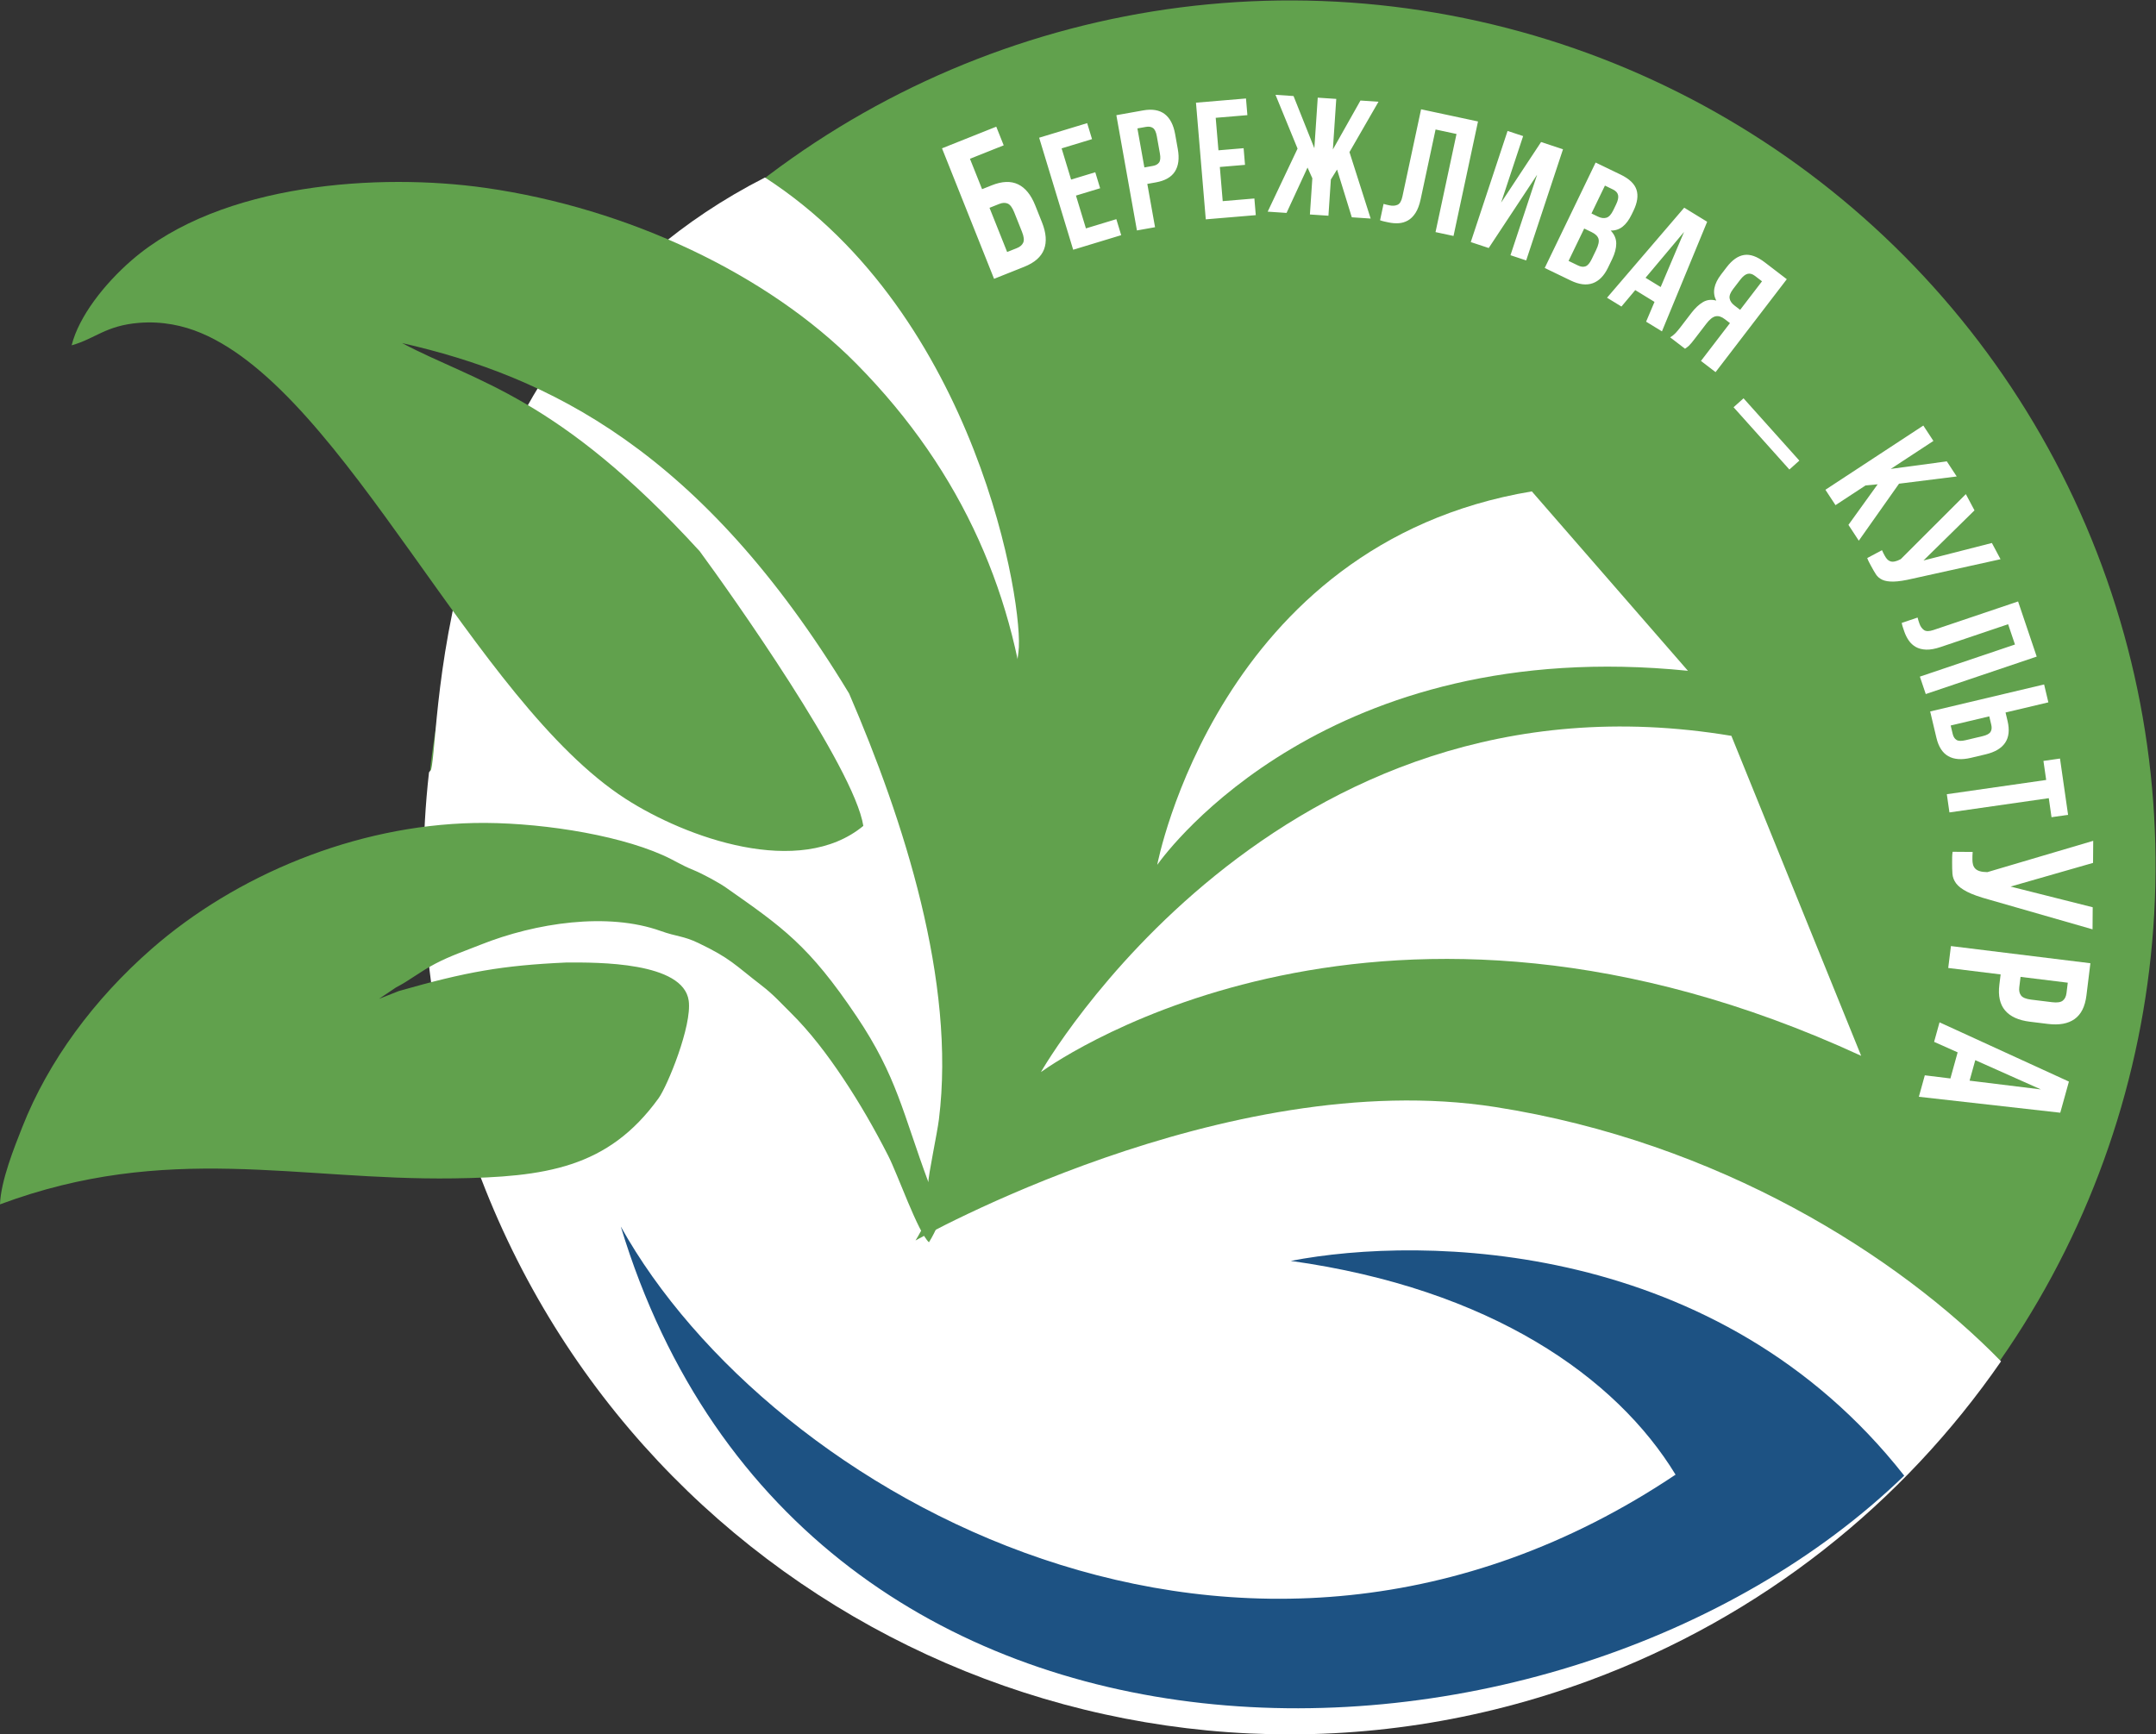
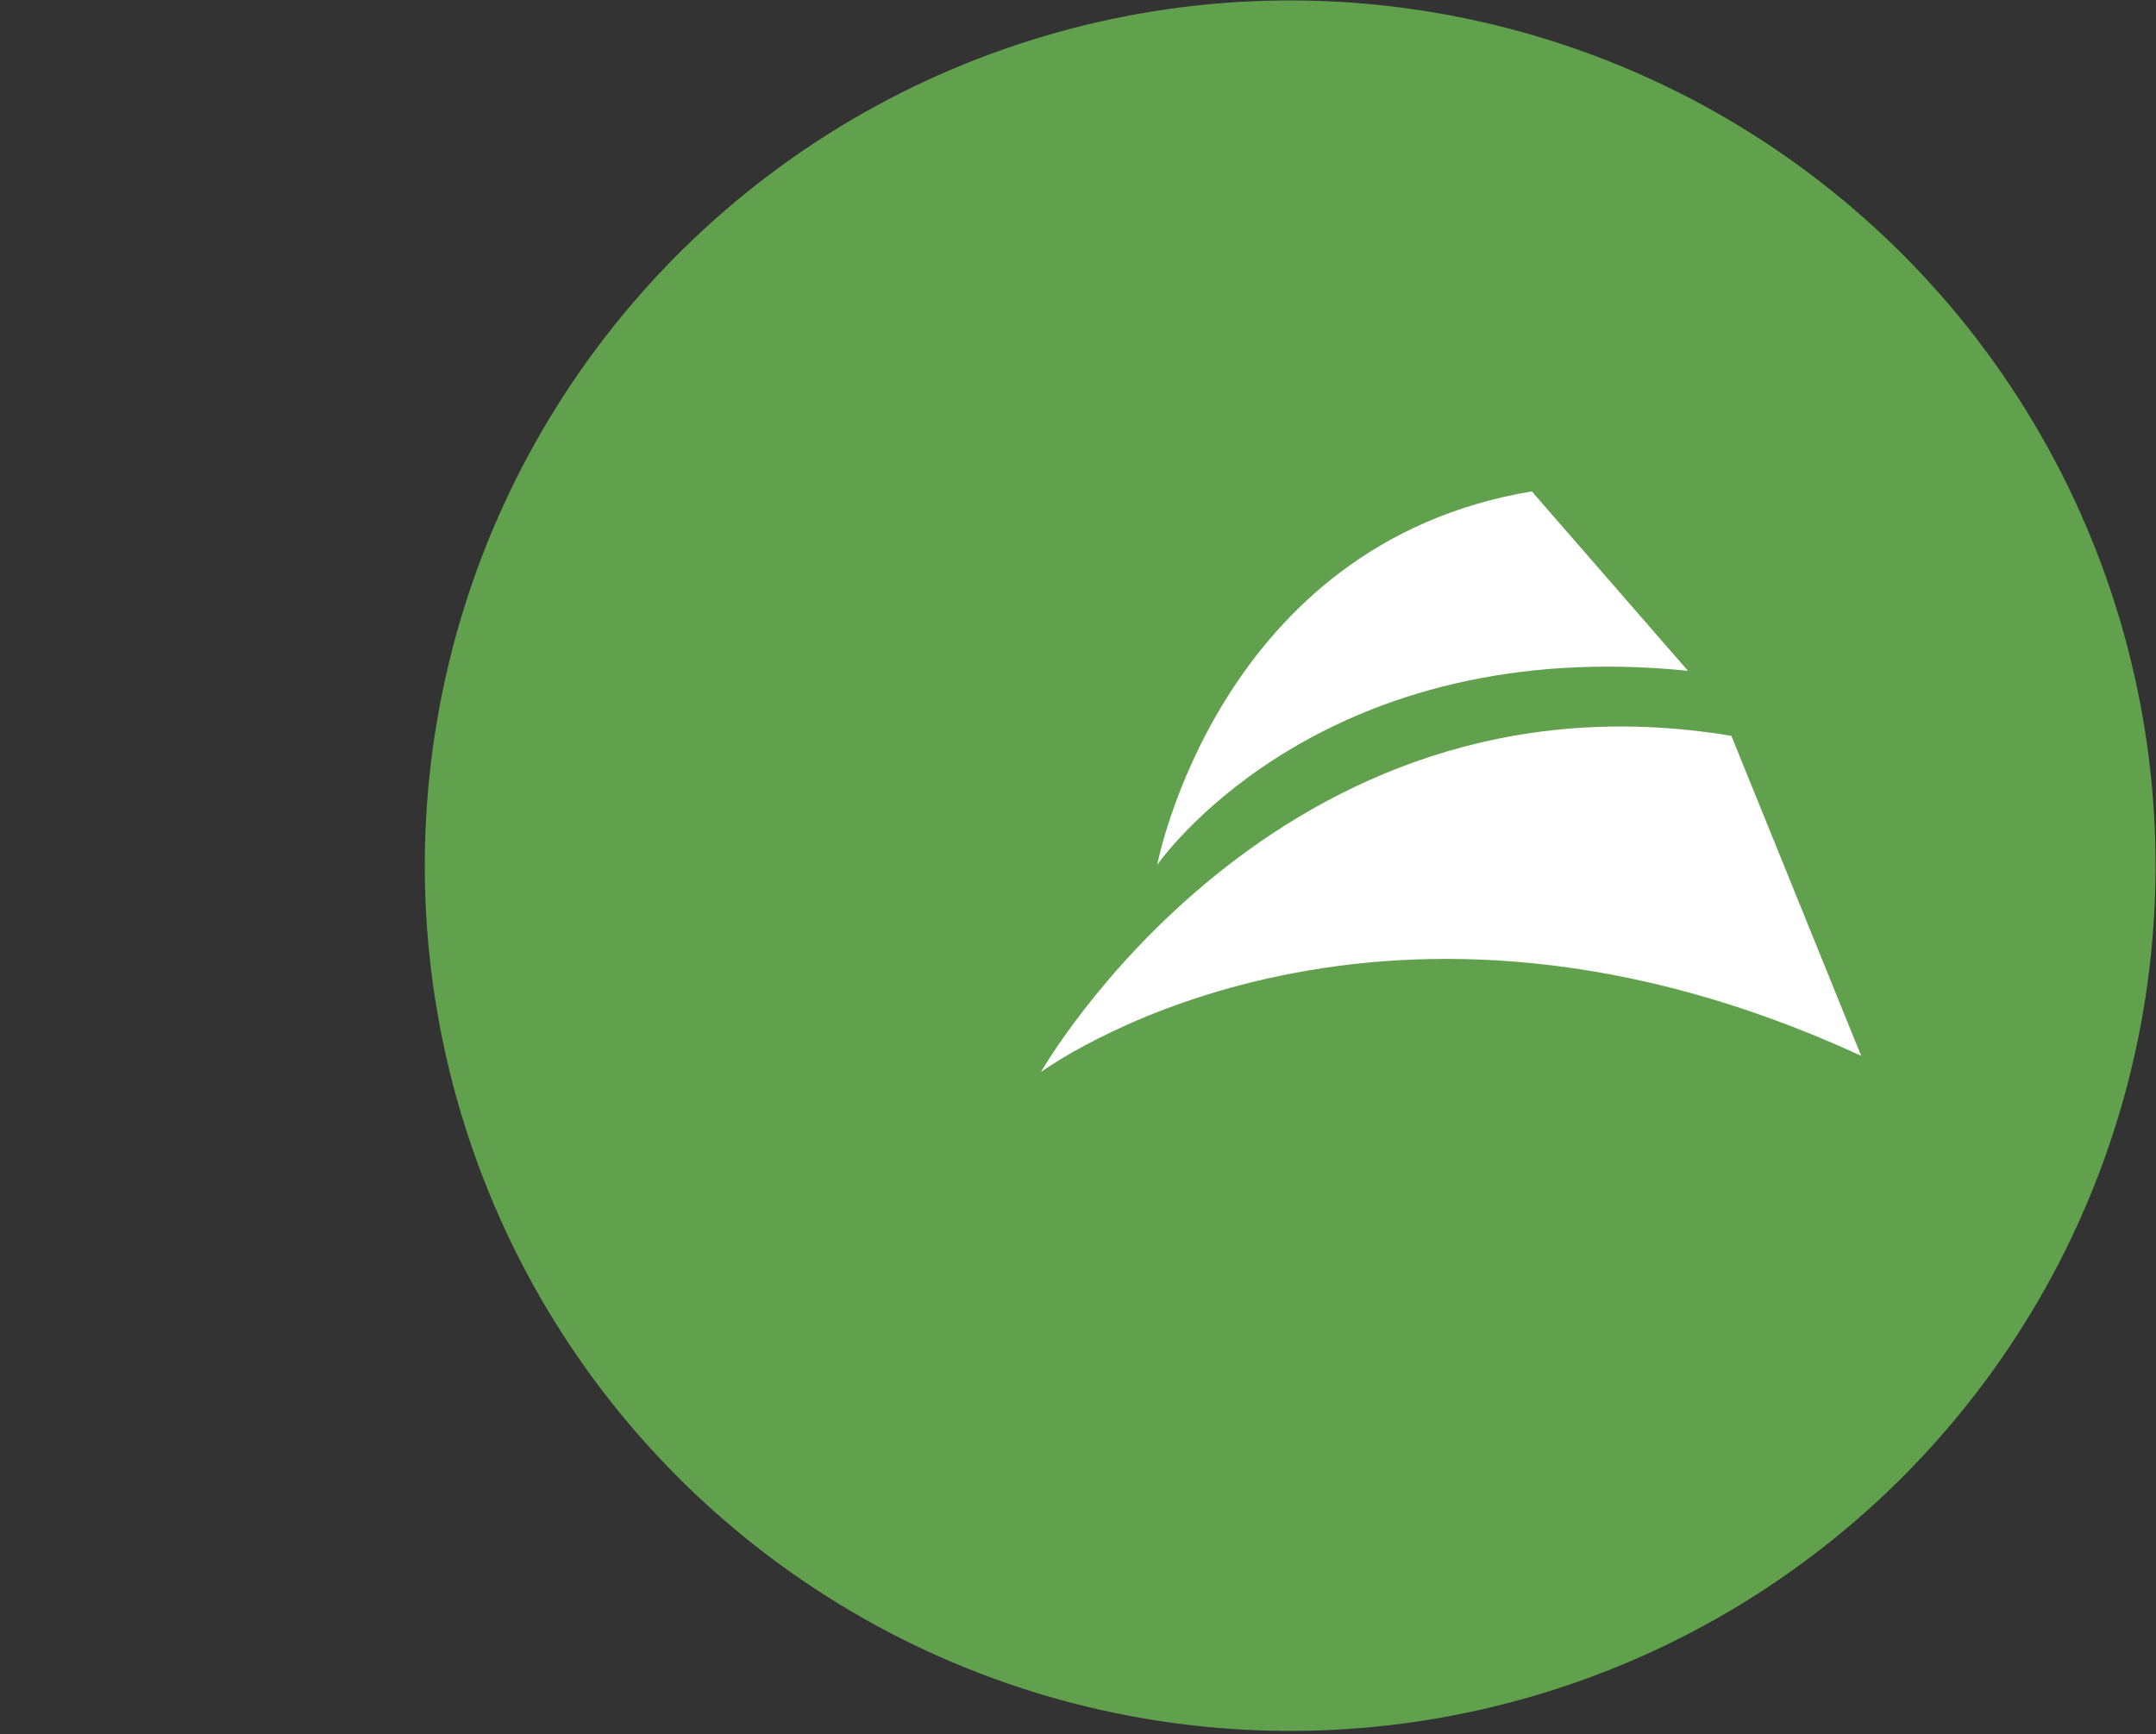
<svg xmlns="http://www.w3.org/2000/svg" xml:space="preserve" width="100%" height="100%" style="shape-rendering:geometricPrecision; text-rendering:geometricPrecision; image-rendering:optimizeQuality; fill-rule:evenodd; clip-rule:evenodd" viewBox="0 0 6416.36 5162.46">
  <rect x="0" y="0" width="6416.36" height="5162.46" fill="#333333" stroke="none" />
  <defs>
    <style type="text/css">
   
    .fil2 {fill:#1D5283}
    .fil3 {fill:#61A14D}
    .fil0 {fill:#61A14D}
    .fil1 {fill:white}
    .fil4 {fill:white;fill-rule:nonzero}
   
  </style>
  </defs>
  <g id="Слой_x0020_1">
    <circle class="fil0" transform="matrix(0.473 -0.175 0.175 0.473 3839.64 2576.72)" r="5106.46" />
-     <path class="fil1" d="M5955.18 4052.08c-290.82,420.85 -709.42,759.55 -1225.76,950.2 -1334.61,492.81 -2816.03,-189.61 -3308.84,-1524.23 -144,-389.99 -187.5,-792.5 -143.85,-1179.23l5.83 -6.97c30.79,-100.4 -9.51,-1252.03 993.92,-1763.52 632.52,408.45 772.65,1280.98 754.46,1412.39 -39.14,282.76 -33.3,585.41 -74.4,958.44 -57.17,519.04 -231.93,793.18 -231.93,793.18 0,0 922.83,-522.75 1725.32,-397.31 666.47,104.18 1199.98,444.09 1505.25,757.05z" />
-     <path class="fil2" d="M3841.48 3753.12c595.66,83.16 968.74,346.61 1145.05,636.25 -1281.85,858.25 -2696.49,57.27 -3139.09,-738.66 546.14,1802.51 2794.12,1733.48 3819.61,741.65 -552.54,-703.4 -1430.6,-715.77 -1825.57,-639.24z" />
-     <path class="fil3" d="M1187 2949.81c201.04,-57.37 308.04,-76.16 497.04,-84.81 95.61,-0.76 349.56,-1.83 365.61,113.64 10.32,74.2 -63.32,253.83 -89.73,290.38 -150.39,208.25 -337,234.54 -609.37,238.46 -464.24,6.68 -851.93,-108.33 -1350.55,77.37 2.4,-70.81 43.54,-172.07 66.24,-229.75 77.95,-198.03 214.65,-381.59 384.6,-530.38 250.95,-219.71 605.88,-367.74 960.34,-375.03 176.01,-3.62 415.6,30.85 561.27,95.65 37.8,16.82 51.62,28.26 91.99,44.65 25.92,10.52 74.79,37.02 96.01,51.9 168.96,118.51 246.73,171.82 389.15,383.86 120.03,178.7 137.19,287.87 213.42,493.18 -1.23,-16.92 26.14,-145.87 31.26,-187.1 50.94,-410.37 -105.01,-891.14 -267.3,-1267.55 -439.18,-725.24 -897.77,-944.9 -1330.42,-1043.1 219.14,116.4 462.8,156.86 885.75,619.55 93.14,126.59 459.82,644.03 486.99,817.55 -190.14,157.05 -527.94,35.13 -707.59,-80.62 -450.65,-290.36 -832.61,-1205.76 -1263.91,-1386.64 -51.98,-21.81 -114.59,-35.78 -184.54,-30.01 -99.02,8.16 -129.73,47.1 -200.05,66.85 21.41,-86.18 97.94,-183.25 178.44,-253.12 267.16,-231.87 740.75,-259.84 1052.13,-215.68 424.41,60.2 841.62,257.09 1104.96,523.71 646.06,654.1 612.45,1505.28 330.42,2328.46 -25.91,75.64 -76.32,226.84 -114.6,286.48 -33.16,-30.69 -92.49,-201.45 -121.42,-258.05 -41.78,-81.75 -84.55,-155.87 -132.68,-228.21 -48.23,-72.5 -99.65,-140 -157.1,-196.86 -33.5,-33.15 -52.03,-54.52 -87.28,-81.67 -80.52,-62.03 -91.6,-80 -187.5,-125.96 -45.2,-21.67 -64.86,-18.83 -111.95,-35.76 -158.1,-56.86 -372.72,-24.42 -535.88,40.56 -46.67,18.59 -90.54,33.32 -134.49,56.29 -48.42,25.32 -76.4,49.85 -118.03,71.24l-50.09 33.7 58.86 -23.18z" />
    <path class="fil4" d="M5152.69 2190.28l386.23 952.39c-1418.18,-653.83 -2375.86,1.74 -2440.65,48.11 -0.07,0.03 -0.24,-0.02 -0.31,0.01 0,0 698.56,-1226.67 2054.73,-1000.51z" />
    <path class="fil4" d="M4558.77 1462.63l464.62 534.03c-1070.09,-108.72 -1547.33,532.54 -1579.17,577.24 -0.04,0.03 -0.16,0.04 -0.2,0.07 0,0 180.71,-955.34 1114.75,-1111.34z" />
-     <path class="fil4" d="M2922.71 563.08l28.85 -11.51c30.71,-12.25 56.8,-13.22 78.27,-2.92 21.48,10.3 38.48,31.18 51.03,62.62l20.14 50.5c12.54,31.44 14.57,58.29 6.08,80.54 -8.49,22.25 -28.09,39.51 -58.79,51.75l-89.9 35.86 -154.94 -388.43 161.48 -64.41 22.13 55.49 -100.44 40.06 36.09 90.45zm103.44 175.49c9.62,-3.83 15.99,-9.37 19.1,-16.62 3.11,-7.24 1.87,-17.89 -3.74,-31.95l-23.24 -58.26c-5.61,-14.06 -12.04,-22.65 -19.28,-25.76 -7.25,-3.12 -15.68,-2.75 -25.29,1.08l-28.86 11.51 52.46 131.51 28.85 -11.51zm161.5 -204.03l71.93 -21.84 14.46 47.64 -71.93 21.84 29.66 97.65 90.51 -27.49 14.47 47.64 -142.91 43.4 -101.27 -333.45 142.91 -43.4 14.47 47.63 -90.52 27.49 28.22 92.89zm214.08 -205.85c27.12,-4.84 48.58,-1.26 64.38,10.76 15.79,12.01 26.17,31.9 31.13,59.68l7.96 44.6c4.96,27.77 2.1,50.02 -8.56,66.76 -10.67,16.74 -29.56,27.53 -56.68,32.37l-25.49 4.55 23.01 128.9 -53.91 9.62 -61.24 -343.07 79.4 -14.17zm-16.74 53.56l20.73 116.15 25.49 -4.55c8.49,-1.52 14.62,-4.97 18.38,-10.36 3.76,-5.39 4.53,-14.29 2.31,-26.71l-9.18 -51.46c-2.22,-12.42 -6.02,-20.5 -11.41,-24.26 -5.4,-3.76 -12.34,-4.88 -20.83,-3.36l-25.49 4.55zm241.15 65.17l74.91 -6.29 4.17 49.61 -74.92 6.29 8.54 101.7 94.26 -7.91 4.16 49.61 -148.83 12.49 -29.14 -347.28 148.83 -12.48 4.16 49.61 -94.26 7.91 8.12 96.74zm202.68 186.36l-56.13 -3.76 88.91 -187.64 -65.61 -160.07 53.65 3.59 61.94 155.34 10.08 -150.51 55.14 3.69 -10.09 150.52 82.11 -145.69 53.65 3.6 -86.38 149.88 63.08 197.83 -56.13 -3.76 -43.86 -142.15 -18.46 29.69 -7.22 107.8 -55.14 -3.7 7.23 -107.79 -14.34 -31.9 -62.43 135.03zm505.82 -234.97l-62.31 -13.33 -44.35 207.4c-3.68,17.2 -8.81,30.87 -15.39,41 -6.58,10.13 -14.11,17.6 -22.61,22.4 -8.49,4.8 -17.64,7.52 -27.44,8.13 -9.81,0.62 -19.74,-0.15 -29.8,-2.3 -4.87,-1.04 -9.25,-1.98 -13.15,-2.81 -3.89,-0.83 -8.04,-2.06 -12.45,-3.68l10.41 -48.68c2.85,0.95 5.9,1.77 9.15,2.46 3.25,0.7 6.33,1.36 9.25,1.98 8.44,1.8 16.11,1.24 23.02,-1.7 6.9,-2.93 11.78,-11.05 14.62,-24.36l55.6 -259.97 169.42 36.23 -72.88 340.78 -53.55 -11.45 62.46 -292.1zm95.84 339.45l-53.4 -17.68 109.52 -330.83 46.32 15.33 -65.56 198.03 118.96 -180.35 65.23 21.59 -109.53 330.84 -46.79 -15.49 79.33 -239.62 -144.08 218.18zm392.61 -218.5c25.71,12.41 41.42,27.37 47.16,44.89 5.73,17.51 2.75,38.37 -8.93,62.58l-5.41 11.2c-7.8,16.14 -16.76,28.22 -26.89,36.23 -10.13,8 -21.96,11.88 -35.47,11.62 11,11.57 16.49,24.45 16.46,38.63 -0.03,14.17 -4.08,29.63 -12.17,46.37l-12.33 25.55c-11.69,24.21 -26.88,39.64 -45.56,46.28 -18.69,6.64 -40.44,3.97 -65.24,-8l-77.56 -37.45 151.52 -313.83 74.42 35.93zm-108.44 160.49l-46.54 96.38 28.24 13.64c8.37,4.04 15.8,4.87 22.3,2.48 6.5,-2.39 12.56,-9.42 18.19,-21.08l13.21 -27.34c7.07,-14.64 9.44,-25.85 7.1,-33.61 -2.33,-7.76 -9.18,-14.38 -20.53,-19.87l-21.97 -10.6zm61.69 -127.78l-40.05 82.94 19.28 9.31c9.27,4.47 17.67,5.58 25.21,3.33 7.54,-2.26 14.34,-9.66 20.4,-22.22l8.44 -17.48c5.48,-11.36 7.43,-20.55 5.85,-27.58 -1.58,-7.03 -6.7,-12.64 -15.37,-16.82l-23.76 -11.48zm169.67 433.89l-47.11 -28.88 24.98 -58.85 -57.3 -35.12 -41.11 48.96 -42.87 -26.28 229.66 -267.97 68.34 41.89 -134.59 326.25zm-48.78 -159.53l45 27.58 69.61 -164.05 -114.61 136.47zm325.66 -5.56c-7.64,-5.85 -14.95,-7.9 -21.94,-6.15 -6.99,1.75 -14.32,7.63 -21.99,17.64l-20.9 27.27c-8.47,11.06 -12.02,20.47 -10.64,28.22 1.37,7.74 6.15,14.75 14.31,21l17 13.03 65.1 -84.96 -20.94 -16.05zm-252.43 182.88c6.15,-3.65 11.45,-7.84 15.91,-12.58 4.47,-4.73 9.32,-10.52 14.58,-17.37l32.7 -42.68c11.1,-14.49 22.58,-25.24 34.44,-32.25 11.86,-7.01 25.03,-8.52 39.53,-4.52 -12.1,-23.49 -7.25,-49.46 14.55,-77.91l16.66 -21.73c16.35,-21.34 33.64,-33.39 51.85,-36.16 18.22,-2.76 38.66,4.54 61.31,21.9l65.6 50.27 -211.99 276.6 -43.47 -33.31 86.31 -112.62 -15.01 -11.5c-10.01,-7.68 -19.27,-10.6 -27.79,-8.76 -8.52,1.84 -17.72,9.21 -27.61,22.12l-33.32 43.46c-4.24,5.54 -7.84,10.09 -10.8,13.68 -2.95,3.59 -5.54,6.42 -7.75,8.48 -2.21,2.07 -4.19,3.69 -5.93,4.87 -1.74,1.18 -3.57,2.49 -5.51,3.93l-44.26 -33.92zm218.4 181.47l166.1 185.39 -29.66 26.58 -166.11 -185.39 29.67 -26.58zm399.1 255.98l-35.93 3.32 -89.5 58.7 -30.03 -45.79 291.4 -191.13 30.03 45.79 -126.97 83.28 166.84 -22.5 29.48 44.96 -171.65 21.5 -119.75 169.63 -30.85 -47.04 86.93 -120.72zm12.93 196.09c1.1,2.79 2.44,5.65 4.01,8.58 1.56,2.93 3.04,5.71 4.45,8.35 2.03,3.81 4.38,7.16 7.05,10.06 2.68,2.9 5.85,4.97 9.52,6.21 3.67,1.24 8.05,1.35 13.15,0.32 5.09,-1.02 11.01,-3.33 17.74,-6.92l193.62 -193.47 25.76 48.32 -151.79 149.18 203.55 -52.08 25.75 48.32 -260.41 57.58c-24.05,5.68 -43.24,8.66 -57.56,8.96 -14.32,0.3 -25.62,-1.48 -33.88,-5.35 -8.27,-3.87 -14.69,-9.38 -19.25,-16.54 -4.57,-7.15 -9.27,-15.27 -14.12,-24.35 -2.34,-4.39 -4.44,-8.35 -6.32,-11.86 -1.87,-3.52 -3.61,-7.48 -5.21,-11.89l43.94 -23.42zm395.76 280.77l-20.39 -60.38 -200.94 67.85c-16.66,5.63 -31.03,8.21 -43.1,7.73 -12.07,-0.48 -22.34,-3.14 -30.81,-7.99 -8.47,-4.85 -15.47,-11.33 -21.02,-19.44 -5.54,-8.11 -9.96,-17.04 -13.25,-26.79 -1.59,-4.71 -3.02,-8.96 -4.3,-12.74 -1.27,-3.77 -2.33,-7.96 -3.19,-12.58l47.16 -15.92c0.64,2.93 1.5,5.97 2.56,9.12 1.06,3.14 2.07,6.13 3.03,8.96 2.76,8.17 7.16,14.48 13.21,18.92 6.05,4.43 15.53,4.48 28.42,0.12l251.88 -85.05 55.43 164.14 -330.18 111.5 -17.52 -51.89 283.01 -95.56zm-185.31 266.24c1.99,8.39 5.78,14.32 11.38,17.77 5.59,3.45 14.52,3.72 26.79,0.81l50.87 -12.06c12.27,-2.91 20.13,-7.16 23.58,-12.75 3.45,-5.6 4.18,-12.59 2.19,-20.99l-5.97 -25.19 -114.81 27.22 5.97 25.19zm-67.05 -66.99l339.1 -80.39 12.63 53.29 -127.4 30.2 5.97 25.19c6.35,26.8 3.97,48.43 -7.13,64.88 -11.11,16.45 -30.39,27.92 -57.84,34.43l-44.09 10.45c-27.45,6.51 -49.82,4.91 -67.14,-4.8 -17.31,-9.72 -29.14,-27.97 -35.49,-54.78l-18.61 -78.47zm386.38 140.17l24.04 167.55 -49.28 7.07 -8.13 -56.67 -295.68 42.42 -7.77 -54.21 295.67 -42.42 -8.13 -56.67 49.28 -7.07zm-259.87 278.01c-0.43,3.58 -0.66,7.37 -0.69,11.35 -0.03,3.98 -0.06,7.77 -0.09,11.35 -0.03,5.18 0.53,10.06 1.69,14.65 1.15,4.59 3.32,8.59 6.48,12 3.16,3.41 7.72,6.03 13.67,7.87 5.97,1.84 13.53,2.79 22.69,2.86l314.96 -93.18 -0.5 65.71 -245.49 70.42 244.48 61.61 -0.5 65.71 -307.6 -88.38c-28.62,-7.79 -50.57,-15.62 -65.84,-23.51 -15.27,-7.88 -26.17,-16.22 -32.67,-25.04 -6.5,-8.81 -10.11,-18.3 -10.83,-28.46 -0.72,-10.16 -1.04,-21.42 -0.94,-33.76 0.05,-5.98 0.09,-11.35 0.12,-16.13 0.04,-4.78 0.48,-9.96 1.32,-15.52l59.74 0.45zm338.51 427.3c-4.04,32.82 -15.75,56.16 -35.11,70.02 -19.36,13.87 -45.84,18.74 -79.45,14.6l-53.95 -6.64c-33.6,-4.14 -58.11,-15.28 -73.53,-33.44 -15.43,-18.14 -21.12,-43.63 -17.08,-76.43l3.8 -30.84 -155.95 -19.2 8.03 -65.22 415.06 51.1 -11.82 96.05zm-55.5 -38.13l-140.53 -17.3 -3.8 30.84c-1.26,10.27 0.53,18.52 5.39,24.74 4.85,6.21 14.79,10.24 29.81,12.09l62.26 7.66c15.02,1.85 25.63,0.35 31.85,-4.5 6.22,-4.85 9.96,-12.42 11.22,-22.69l3.8 -30.84zm-443.21 339.58l17.75 -63.9 76.14 9.37 21.58 -77.71 -70.06 -31.24 16.14 -58.14 385.03 176.38 -25.73 92.68 -420.85 -47.44zm167.92 -108.99l-16.95 61.01 212.24 26.09 -195.29 -87.1z" />
  </g>
</svg>